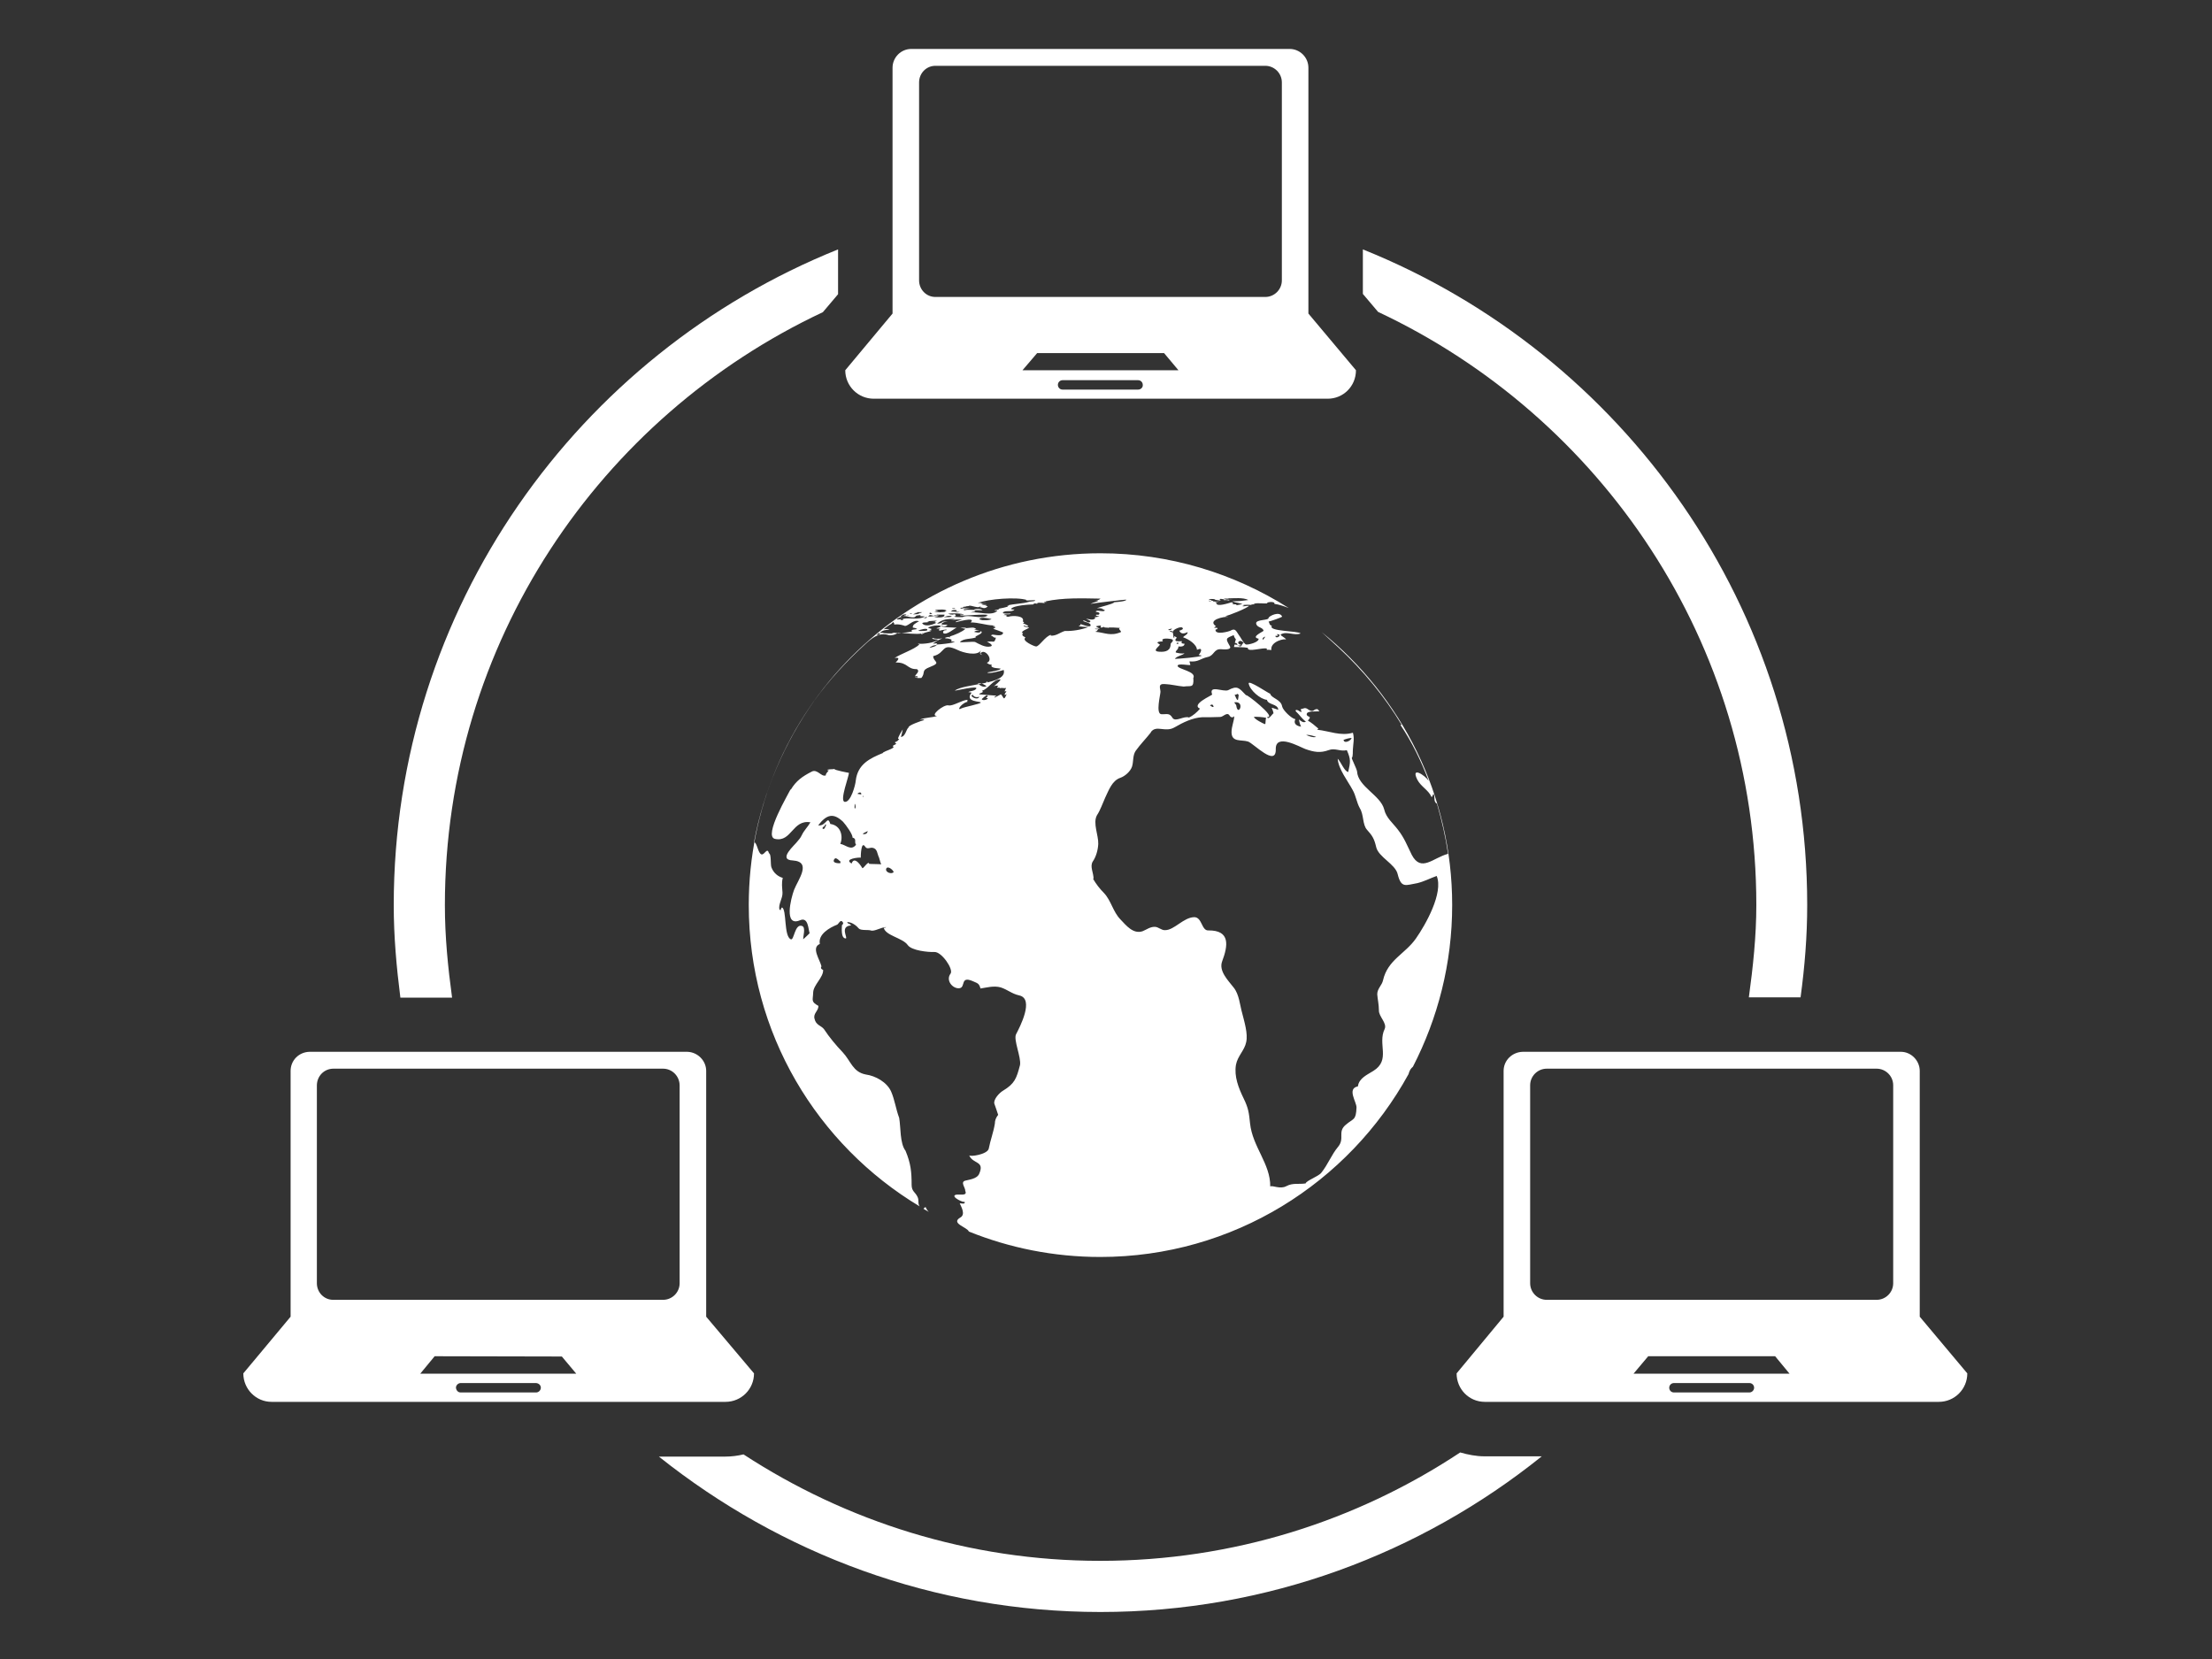
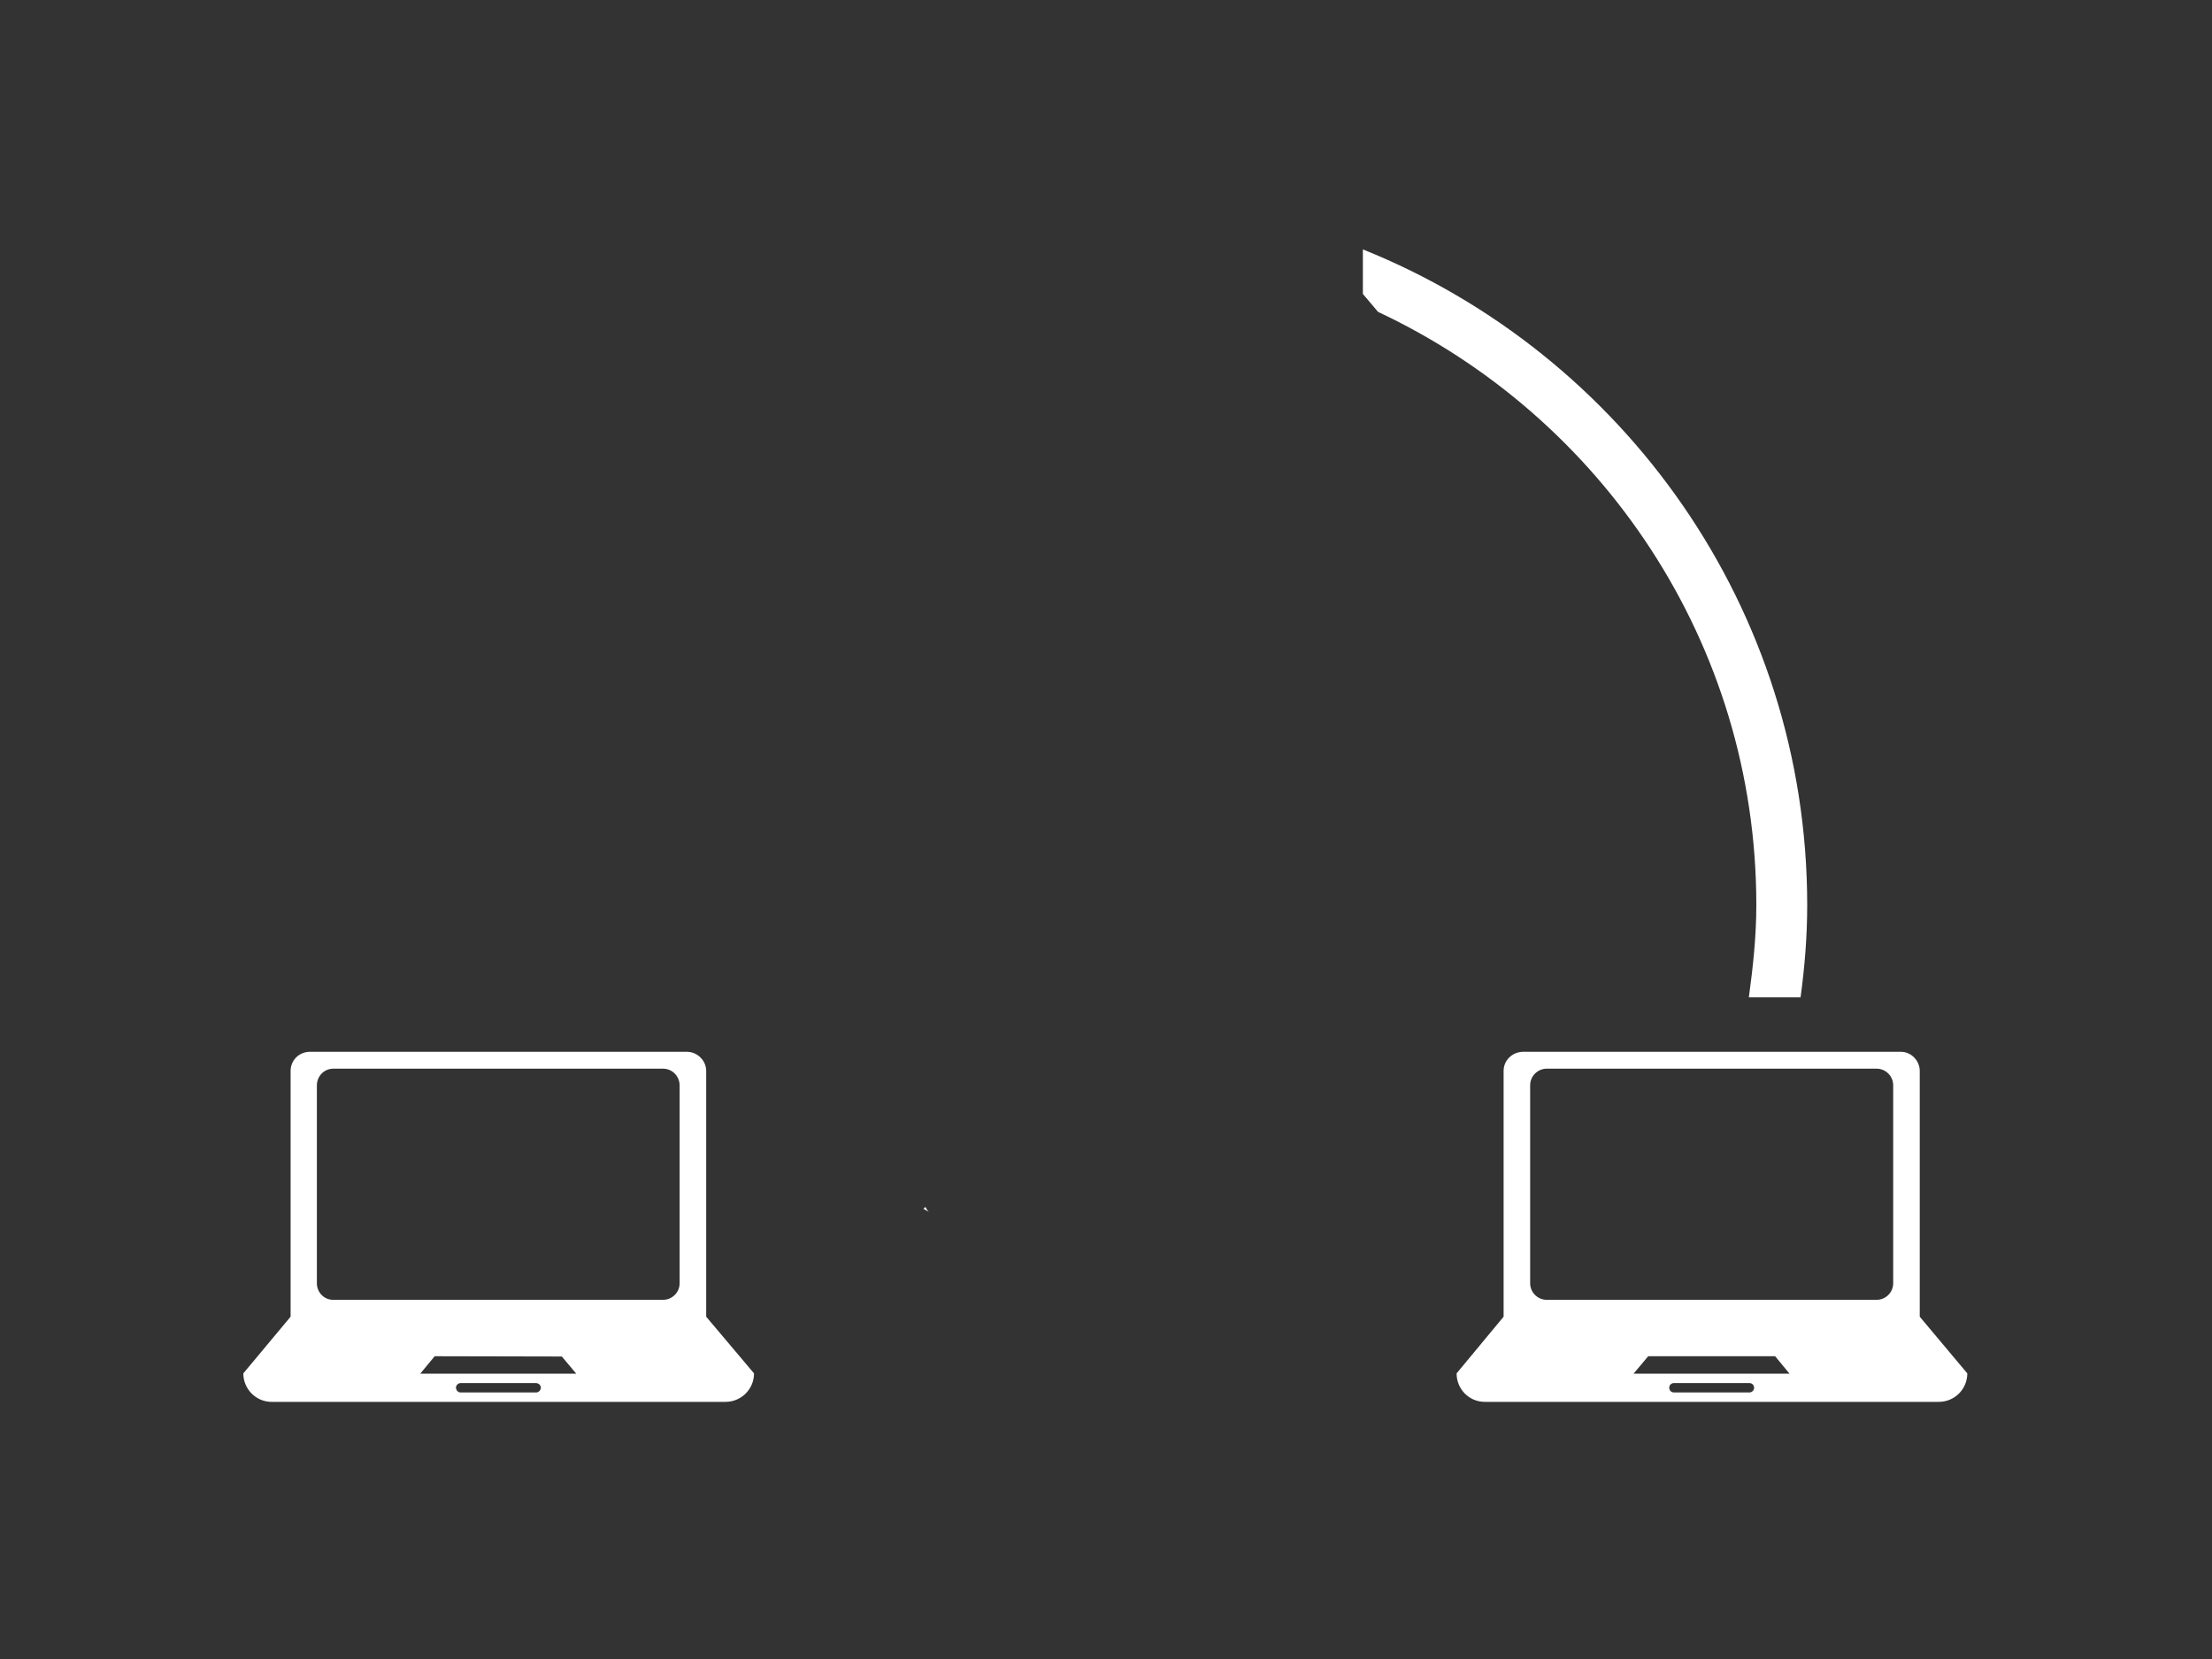
<svg xmlns="http://www.w3.org/2000/svg" version="1.1" id="Livello_1" x="0px" y="0px" viewBox="0 0 800 600" enable-background="new 0 0 800 600" xml:space="preserve">
  <rect x="0" y="0" width="800" height="600" fill="#333333" stroke="none" />
  <g>
-     <path fill="#FFFFFF" d="M536.9,526.7c-3,0-6-0.6-8.8-1.4c-37.3,24.7-82.1,39.2-130.2,39.2c-47.5,0-91.9-14.3-129-38.5   c-2.1,0.5-4.3,0.8-6.7,0.8h-23.9C282.2,561.8,337.6,583,398,583s115.9-21.2,159.6-56.3H536.9z M536.9,526.7" />
    <path fill="#FFFFFF" d="M492.9,106.3l5.5,6.5c80.7,37.9,136.8,119.6,136.8,214.5c0,11.3-1.2,22.4-2.7,33.4h18.7   c1.5-11.1,2.4-22,2.4-33.4C653.6,220,587,128,492.9,90.2V106.3z M492.9,106.3" />
    <g>
-       <path fill="#FFFFFF" d="M163.5,360.8c-1.5-11-2.6-22-2.6-33.4c0-94.9,56-176.6,136.7-214.5l5.5-6.5V90.2    C209,128,142.4,220,142.4,327.4c0,11.3,1,22.4,2.4,33.4H163.5z M163.5,360.8" />
-       <path fill="#FFFFFF" d="M473.2,113.4V24.5c0-3.8-3.1-6.8-6.8-6.8H329.6c-3.8,0-6.8,3.1-6.8,6.8v88.9l-17.1,20.5    c0,5.7,4.6,10.3,10.3,10.3h164.2c5.6,0,10.2-4.5,10.2-10.3L473.2,113.4z M411.6,140.9h-27.3c-1,0-1.7-0.8-1.7-1.7    c0-1,0.8-1.7,1.7-1.7h27.3c1,0,1.7,0.8,1.7,1.7C413.4,140.1,412.6,140.9,411.6,140.9L411.6,140.9z M369.8,133.9l5.3-6.2H421    l5.2,6.2H369.8z M463.6,101.4c0,3.3-2.7,6-6,6H338.3c-3.3,0-5.9-2.7-5.9-6V29.8c0-3.3,2.6-6,5.9-6h119.3c3.3,0,6,2.7,6,6V101.4z     M463.6,101.4" />
-     </g>
+       </g>
    <path fill="#FFFFFF" d="M694.3,476.2v-88.9c0-3.7-3.1-6.9-6.8-6.9H550.7c-3.8,0.1-6.9,3.1-6.9,6.9v88.9l-17,20.5   c0,5.7,4.5,10.3,10.2,10.3h164.2c5.7,0,10.3-4.6,10.3-10.3L694.3,476.2z M632.7,503.6h-27.3c-1,0-1.7-0.8-1.7-1.7   c0-1,0.8-1.7,1.7-1.7h27.3c1,0,1.7,0.8,1.7,1.7C634.4,502.8,633.6,503.6,632.7,503.6L632.7,503.6z M590.8,496.8l5.3-6.3H642   l5.2,6.3H590.8z M684.7,464.1c0,3.3-2.7,6-6,6H559.4c-3.3,0-6-2.7-6-6v-71.6c0-3.3,2.7-6,6-6h119.3c3.3,0,6,2.7,6,6V464.1z    M684.7,464.1" />
    <path fill="#FFFFFF" d="M255.4,476.2v-88.9c0-3.7-3.1-6.8-6.8-6.9H111.9c-3.8,0.1-6.8,3.1-6.8,6.9v88.9l-17.1,20.5   c0,5.7,4.6,10.3,10.2,10.3h164.2c5.7,0,10.3-4.6,10.3-10.3L255.4,476.2z M193.9,503.6h-27.3c-1,0-1.6-0.8-1.7-1.7   c0-1,0.9-1.7,1.7-1.7h27.3c1,0.1,1.7,0.8,1.7,1.7C195.6,502.8,194.8,503.6,193.9,503.6L193.9,503.6z M152,496.8l5.2-6.3l46,0.1   l5.2,6.2H152z M245.8,464.1c0,3.3-2.7,6-6,6H120.5c-3.3,0-5.9-2.7-5.9-6v-71.5c0-3.4,2.6-6.1,6-6.1h119.2c3.3,0,6,2.7,6,6.1V464.1z    M245.8,464.1" />
    <path fill="#FFFFFF" d="M334.8,436.6c-0.4,0-0.6,0.3-0.8,0.6c0.7,0.4,1.3,0.7,1.9,1.1C335.4,437.8,335,437.2,334.8,436.6   L334.8,436.6z M334.8,436.6" />
-     <path fill="#FFFFFF" d="M511,385.8c9-17.5,14.2-37.3,14.2-58.5c0-39.9-18.5-75.5-47.2-98.7c2.2,2,4.3,4,6.1,5.6   c8.8,8.2,16.6,17.6,22.8,27.9c-0.2,0-0.3,0.1-0.4,0.1c4.2,6.2,7.5,13.1,10.2,20.2c-1.4-2.1-6.6-5.4-4.1-0.4   c1.3,2.5,4.1,3.8,5.1,6.2c0.6,0,0.3-0.9,0.8-1c0.6,1.2-0.2,2.7,1.2,3.5c1.7,5.9,3.1,11.9,4,18.1c-5.4,1.4-9.7,6.8-13.1,0.4   c-1.7-3.4-2.6-6-5-9.1c-1.8-2.4-4.3-4.3-5-7.4c-1.3-5.1-9.5-8.2-9.8-13.7c-0.1-0.9-2.1-4.8-1.9-4.9c0.5-0.5,0.3-2.5,0.4-3.2   c0.1-2.1,0.6-3.7,0-5.9c-4.5,1.3-8.4-0.6-13-1.1c0.2-0.1,0.4-0.2,0.5-0.4c-1.4-1.2-2.3-2-3.8-2.9c1.7-1.8-0.1-1.1-0.4-2.1   c-0.3-1.7,3.9-1,4.6-1.3c-0.1-0.2-0.6-0.4-0.6-0.7c-1.6-0.3-1.3,1.4-3.3,0.2c-1.4-1.1-1.7-0.4-2.9-0.2c0.2,0.5,0.3,0.7,0.2,1.1   c0,0-2.2-1.6-2-0.4c1.4,1.3,2.1,2.6,3.7,3.8c-0.9,0.5-1.7-0.1-2.5-0.8c0,0.4,0.5,2.4,0.8,2.6c-1.8-0.2-2.9-1.2-2.1-2.7   c-1.4-0.2-4.5-3.2-4.8-4.6c-0.4-2.6-4-3-4.3-4.6c-0.6-0.1-8-5.2-7.8-3.7c0.4,2.4,4.2,5.7,6.6,5.9c0.4,1.9,4,1.4,4.1,3.6   c-3.5-1-2.2-1.3-1.7,1.3c-0.1-0.3-2,2.8-2.3,1.3c3.7,0.4-8.1-8.9-7.6-7.8c-2.6-2.7-3.1-3.7-6.5-1.9c-1.7,0.8-7.2-2.1-5.8,1.6   c-0.1,0.3-7.8,3.6-4.4,5.1c-1.1,1.3-2.6,2.6-4,3.2c-1.7-0.7-4.8,1.7-5.9,0.2c-1.2-2-2-1.3-4.1-1.4c-2.1-0.2-0.3-7.1-0.3-8.1   c0-1.3-1.1-3,1.6-2.8c2.3,0.1,4.5,0.7,6.8,0.9c2.6-0.4,3.7,0.7,3.5-3c-0.1,0.1-0.1,0.1-0.1,0.1c1.6-2.6-5.6-3.3-5.6-4.6   c0-1,4.1-0.1,4.6-0.3c0-0.4-0.3-0.8-0.3-1.3c3.3,0.3,3.8-1,6.6-1.6c2.4-0.5,2.1-3,4.9-2.8c0.9,0.1,3.9,0.3,3.1-1.1   c-1.6-2.8-1.6-2.8,1.4-4c0.2,1,0.6,1.2,0.8,1.6c-0.1,0-0.2,0.5-0.4,1.2c0.6,0,1,0.3,0.9,1c-0.1-0.5-0.7-0.3-1-0.4   c-0.2,0.7-0.3,1.3-0.2,0.9c1.5,0.1,3.5,0,5,0.3c-0.3,1.8,5.6-0.3,6.9,0.3c0,0.1-0.1,0.3-0.1,0.4c0.6,0,1.2,0,1.7,0.1   c-0.5-3.2,5.3-4.4,5.3-3.7c0-0.8-2.5-1.6-1.8-2c2.2-1.2,4.7,0.6,7.1-0.3c-1-1-12-0.7-10.4-2.8c-1-0.2-0.8-0.9-1.2-1.5   c0.4,0,5-1.6,4.9-1.8c-0.9-2.1-4.5-0.3-4.9,0.4c0.3,1.1-4.7,0.5-4.5,2.1c0.3,1.6,2.3,1.2,2.7,2.6c0,0.3-4.9,2.3-1.8,2.9   c0.1,1.3-3.6,2.2-4.5,2.1c-0.8-0.1-2.2-3-2.7-3.5c-1-1.5-1.3-2.5-3-1.5c-0.6,0.3-5.3,1.6-5.4-0.2c-0.1-0.5,0.8,0,0.7-0.8   c-0.7-0.1-0.7-0.1-1.2,0c0.1-0.2,0.4-0.5,0.7-0.6c-3.4-2.3,3-3.6,4.4-3.4c-0.5-0.1-0.7-0.2-1.1-0.3c1,0,8.3-3,8.6-3.7   c-1.1,0-1.4,0.2-2.4,0.2c0.2-0.1,0.7-0.2,0.8-0.2c-0.2-0.1-0.7-0.1-0.7-0.1c0.2-0.5,3.4-0.2,3.5-0.2c-0.3,0-0.3,0-0.7,0   c0.5-0.2,1.1-0.3,1.6-0.2c-0.2-0.1-0.2-0.1-0.4-0.2c1.5-0.5,3.4,0,5.1-0.2c-1.3-0.3,2.8-1,2.4,0.2c1.6,0.2,3.4,0.8,5.2,1.5   c-19.7-12.5-43.1-19.8-68.1-19.8c-70.3,0-127.2,57.1-127.2,127.2c0,46.4,24.8,86.8,61.8,109c-0.8-1.1-0.1-2.2-0.8-3.5   c-0.8-1.7-2.1-1.9-2.1-4.3c0-4.7-0.3-7.7-2.2-12.3c-2.1-2.7-1.7-8.6-2.3-11.9c-1.2-3.2-1.6-6.5-2.9-9.5c-1.5-3.4-5.6-5.7-9.2-6.2   c-4.7-0.9-5.4-4.9-8.3-8c-2.4-2.5-4.9-5.5-6.8-8.4c-1-1.3-2.9-1.4-3.4-3.7c-0.6-2,1.4-2.8,1.4-4.7c-2.8-1.6-2-1.9-1.9-4.9   c0.1-2.7,3.7-5.4,3.6-8.1c-0.7-0.3-1-0.7-0.6-1.3c-0.6-2.5-3.8-6.8-0.6-8.1c-0.7-3.5,3.5-5.9,6.3-7c0.5-0.3,1.2-2,1.9-1   c0.4,0.4,0.3,0.8-0.2,1.2c0,0.8-0.5,4.8,1.4,4.8c0.8-0.2-2.3-4.4,1.9-4.7c-0.4-0.8-1.2-0.4-1.4-1.2c1.6-0.1,3.4,1.3,4.2,2.3   c0.7,0.8,3.4,0.4,4.3,0.7c1.3,0.5,3.8-1.2,5.6-1.2c-0.2,0.2-0.7,0.3-0.9,0.2c0.6,2.9,6.9,3.7,8.7,6.3c1.4,2,7.4,2.6,9.6,2.5   c2.6-0.2,7,6.2,5.9,7.8c-1.9,2.5,0.8,5.6,3.2,5.3c2.3-0.3,0.2-4.5,4.7-2.6c1.7,0.8,2.4,0.7,2.9,2.7c2.1-0.3,4.8-1.1,7.3-0.4   c2.5,0.8,4,2.3,6.7,2.9c5.6,1.2,0.2,11.5-1.1,14c-1.1,1.9,1.9,8.4,1.4,11.2c-1.3,4.9-1.9,6.7-6.2,9.3c-1.2,0.7-3.4,3-3.1,4.6   c0.5,1.3,0.9,2.7,1.4,4.1c-0.8,1-1.2,2-1.2,3.2c-0.5,3.1-1.6,5.9-2.2,9c-0.4,2.1-6.9,3.1-7.1,2.4c1.3,3.3,5.8,1.9,3.6,6.8   c-0.8,1.7-3.4,2-5,2.4c-1.9,0.5,0.1,2.6,0,3.7c0.9,2-2.1,1.1-3.4,1.4c-2.3,0.6,3.4,3.3,3.1,2.4c0.6,1.3-1.4,0.6-1.7,0.7   c0.5,1.2,2.3,4.1,0.1,5.2c-3.4,2.1,2.6,3.4,3.2,5c14.6,5.9,30.7,9.2,47.5,9.2c48.1,0,89.9-26.8,111.5-66.1   C509.8,387,510.3,386.4,511,385.8L511,385.8z M462.8,229.6c0,0.4-0.4,0.9-1,0.9c-0.4,0-0.5-0.3-0.6-0.5c0.4,0,0.7-0.1,1.1-0.1   C461.2,229,462.4,229.4,462.8,229.6L462.8,229.6z M457.6,230.3c-0.2,0.3-0.5,0.7-0.8,1.1C456.2,230.8,457.4,230.2,457.6,230.3   L457.6,230.3z M449.8,232.6c-0.9,0.1-0.5,1.9-2,0.9c0.2-0.2,0.3-0.2,0.4,0c0.3,0,0.6-0.2,0.6-0.3   C446.6,232.7,448.6,230.7,449.8,232.6L449.8,232.6z M439.5,216.7c-0.2,0.1-0.3,0.1-0.4,0.1c0.3,0.1,0.6,0.1,0.8,0.2   c-0.6-0.1,1.3,0.2,1.6,0.2c-1.3-1.1,1.2-0.4,1.3-0.4c0,0.1-0.1,0.1-0.1,0.3c0.6-0.2,1.4,0,2.1,0.1c-0.2,0-0.3-0.1-0.3-0.3   c0.4,0.1,0.9,0,1.3,0c-0.1,0-1.4,0-1.4,0c-0.3,0-1.5,0-1.7-0.4c0.4,0,0.8,0,1.1,0h0.5c0-0.1-0.1-0.1-0.1-0.1c2.1,0,5.4-0.4,7.3,0.6   c-0.7,0.1-3.9,0.6-5.9,0.4c0.4,0.1,0.6,0.2,0.9,0.3c-0.1,0.1-0.3,0-0.4,0c1,0.2,2.2,0.4,3.3,0.8c-1,0.1-1.4,0.3-2.2,0.4   c-0.1-0.1-0.1-0.2,0-0.3c-0.4,0-1.2-0.1-1.5-0.1c0-0.2,0.4-0.2,0.5-0.3c-0.3,0-0.5-0.2-0.7-0.4c-1.4,0.4-5.5,1.8-5.6,0.3   c0.7,0,1.3,0.1,1.9,0.1c-0.2-0.1-2.3,0-2.3-0.4c0,0,1.1-0.2,1.8-0.3c-0.9,0-2.3,0.2-2.7-0.1c0.1-0.1,0.1-0.1,0.2-0.1   c-0.5,0-0.9-0.1-0.8-0.3c-0.3,0-0.6-0.1-0.9-0.3C437.9,216.6,438.7,216.6,439.5,216.7L439.5,216.7z M437.3,217.2L437.3,217.2   C437.2,217.2,437.2,217.2,437.3,217.2C437.2,217.2,437.2,217.2,437.3,217.2L437.3,217.2z M437.2,217.2c0.4,0.1,0.7,0.2,0.9,0.4   C437.6,217.5,436.9,217.3,437.2,217.2L437.2,217.2z M488.8,266.9c0,0.8-2.6,2.3-2.9,0.7C486.6,267.3,487.9,266.9,488.8,266.9   L488.8,266.9z M476,266.5c-0.9,0.4-2.8-0.3-3.6-0.7C473.7,265.7,475.1,266.2,476,266.5L476,266.5z M457.9,259.6   c-0.2,0.5-0.2,2.3-0.3,2.3c-0.7-0.1-4-1.9-4.1-2.6C454.2,259.1,457.1,259.4,457.9,259.6L457.9,259.6z M447.7,250.9   c0,0.2,0.1,0.4,0.3,0.4c-0.1,0.6-0.2,1.7-0.3,1.9c-0.6-0.1-0.9-1.6-1.2-1.9C446.9,251.3,447.3,251.1,447.7,250.9L447.7,250.9z    M447.1,255.1c-0.1-0.4-0.6-0.7-0.7-1.1C450.6,253.4,447.7,259.6,447.1,255.1L447.1,255.1z M438.9,255.5c0,0.6-1.2-0.3-1.3-0.4   C438.3,254.6,438.7,254.8,438.9,255.5L438.9,255.5z M427.8,227.5c-0.4,0.3-0.8,0.5-1.3,0.6c0.5,1.1,1.5,1.3,3,0.5   c0.2,0.9-1.5,1.4-1.6,1.9c1.9,0.6,4.9,2.5,5,4.5c0.4-0.1,0.4-0.2,0.6-0.2c1.2-0.5,1.2,0.7,0,2.1c0.3,0,0.7,0.1,1.1,0.2   c0,0.5-8.7,1.2-9.7,1.2c0.6-1.1,3.4-1.4,3.4-2.1c-0.4,0.4-3.1-0.1-3.1-0.3c0-0.7,1-0.9,1-2.1c0.8,0.1,2.2,0.1,2.2-1   c-0.8,0-1.4-0.1-0.9-0.9c-0.3,0-2.4,0.2-2.4-0.3c0-1.2,1.3-0.6-0.3-1.5c-0.3,0.2-0.1,0.4,0,0.5h-0.4c0-1.3-0.2-1-0.2-1.9   c-0.7-0.1-1.2-0.3-1.1-0.6c0.1,0,1.3,0.4,1.3,0.2C423.7,228,427.9,225.8,427.8,227.5L427.8,227.5z M425.5,232.8   c0-0.1,0.1-0.3,0.4-0.4c0.1,0,0.2,0.1,0.3,0.1c0,0-0.1,0.2-0.1,0.4C426,232.9,425.9,232.9,425.5,232.8L425.5,232.8z M423.8,227.3   c0,0.4-0.5,0.6-1,0.6C421.8,227.8,423.7,227.3,423.8,227.3L423.8,227.3z M418.6,232.5c0-0.6,1.6-0.4,2-0.6c-1-1.1,1.6-1,2.1-0.9   c2.9,0.2,0.7,1.5,0.7,1.8c0,2.4-1.6,3.1-4.2,2.9c-2.8-0.2,0.1-1.9,0.3-2.6C419.1,232.9,418.9,232.7,418.6,232.5L418.6,232.5z    M347.5,219.8c0.5,0,1.1,0,1.6,0c-0.3,0-0.7,0-1-0.2c0.4-0.2,0.9-0.2,1.4-0.2c-0.1,0-0.2,0-0.3-0.1c0.7-0.1,1.3-0.1,1.8-0.2   c-0.3,0-0.8,0-0.6-0.1c1.1,0,3.1,0.9,3.8,0.5v-0.1c0.8,0,0.6,0.1,0.1,0.4c1-0.5,1.3,0.8,2.9-0.4c0.1-0.1-0.8-0.4-1.1-0.4   c0.8,0,1-0.1,0.5-0.2c-0.8,0-1.4-0.1-1.6-0.3c0.4-0.1,0.7-0.2,1-0.2c-0.4,0-0.9,0-1.4,0c0.8-0.2,1.5-0.2,2.2-0.3   c-0.8-0.1-1.5,0.3-2.3,0.1c0.5-0.1,0.7-0.1,1.1-0.2c-0.7,0.1-1.3,0.2-2,0.2c3.8-1.5,14.1-2.3,17.8-1.1c-1.9,0.5,3.2-0.2,3,0.2   c-0.2,0.4-3.2,0.4-3.5,0.5c0.1,0,1-0.1,1.5-0.1c-2.6,0.8-5.5,0.7-8.2,1.4h0.7c-0.1,0.2-0.4,0.2-0.9,0.2c0.2,0,0.5,0,0.5,0.2   c-1.2,0.3-1.8,0.5-3.1,0.7c-0.2,0.6-1.4,0.3-1.8,0.8c0.4-0.1,1.3-0.1,1.1,0c-1.9,2-6.7,0.3-9.7,0.6c0.6-0.2,1.3-0.3,1.8-0.3   c-1.6-0.8,2.1-0.4,2.6-0.5c-0.8-0.6-2.2-0.5-3-0.3c0,0.1,0.1,0.1,0,0.2c-0.7,0-2.9-0.2-3.4,0.1c0.1,0,0.2,0,0.4,0   c-0.2,0-0.3,0-0.6,0c0.1,0,0.1,0,0.2,0c-0.2,0-0.5-0.1-0.6-0.3c0.9-0.1,1.7-0.3,2.7-0.3c-0.4,0-1.7-0.1-2.6-0.1   c0.1,0,0.2,0,0.3-0.1C347.6,220.2,347.1,220.2,347.5,219.8L347.5,219.8z M358.6,223.9c-0.8,0.5-2.5,0.4-3.3,0.4   c-0.1,0-1.3-0.3-1.1-0.5C355.2,223,357.5,223.7,358.6,223.9L358.6,223.9z M344.4,220c0.5,0,0.9,0,1.1-0.1c-0.1,0.1-0.3,0.3-0.4,0.3   C345.6,220.2,344,220.2,344.4,220L344.4,220z M345.9,221.1C346.1,221.1,346.2,221.1,345.9,221.1c-0.8,0-3.2,0.2-1.7,0   C343.5,220.6,346.7,220.3,345.9,221.1L345.9,221.1z M347.1,221.3c-0.3,0.1-0.6,0.2-0.9,0.2c-0.2,0-1.7-0.1-1.7-0.1   C345.3,221.3,346.2,221.3,347.1,221.3L347.1,221.3z M348.6,222.3c-0.5,0-0.9,0-1.3,0c-0.3,0.4,0.8,0.2,1,0.3   c-0.7,0.2,8.8-0.7,9-0.1c-0.2,0-0.5,0.1-0.7,0.2h0.5c-2.4,1.4-6.8-0.7-9,0.5c-0.6,0-4.4,0-2.4-0.4c-0.1-0.7-0.5-0.8-1.1-0.5   c-0.6,0-1.1-0.1-1.7-0.3C343.5,221.7,348.4,221.8,348.6,222.3L348.6,222.3z M344,222.8c1,0.5-2.7,0.4-2.7,0.4   c0.2-0.1,0.6-0.2,0.7-0.2C342.6,222.7,343.3,222.7,344,222.8L344,222.8z M338.2,220.9c0.1,0,0.3-0.1,0.4-0.1   c-0.4,0-0.4-0.1-0.2-0.2c0.9-0.1,3.4-0.4,4,0.3c-0.1,0-0.3,0-0.5,0.1c0.3,0.3-0.7,0.4-1.7,0.4c-0.3,0.1-0.6,0.1-1,0.1   c0.2,0,0.5,0,0.7-0.1c-0.9,0-1.8-0.1-2-0.3c0.5,0.1,1,0,1.4-0.3C338.6,220.9,338.3,220.9,338.2,220.9L338.2,220.9z M336.3,221.6   c0.7,0,0.4,0.3,0.9,0.3c-0.2,0.1-0.5,0.2-0.7,0.2C336.2,222.1,336,221.8,336.3,221.6L336.3,221.6z M336.1,222.6L336.1,222.6   c0-0.4,1.5,0.1,1.8,0.2h0.1c-0.2,0-0.3-0.1-0.3-0.1c0.7-0.4,1.2,0.2,1.9-0.3c-0.5,0.1-1,0.1-0.8-0.1c0.2,0,2.8,0,2.8,0   c0,1.6-3.2,0.7-3.8,1.1c0.4-0.3,1.2-0.4,1.6-0.4c-0.4-0.2-1-0.2-1.5-0.2c0,0.1,0,0.1,0,0.1s0,0-0.1-0.1c-0.6,0.1-1.2,0.2-1.7,0.2   c0,0,0.1,0,0.1-0.1c-0.4,0.1-0.4,0-0.5-0.1L336.1,222.6z M339,224.4c-0.6,0.2-1.1,0.4-1.7,0.5c0.4,0,1.6-0.4,0.8,0.2   c0.1,0,0.5,0.1,0.6,0.1c-1.2,0.7-4.1,1.7-5.2,0.2c0.8-0.6,1.6,0,2.5-0.6C333.5,224.7,338.8,224.5,339,224.4L339,224.4z M335.3,228   c-0.6,0.3-4.7,0.3-2.6-0.1C331.9,228,336,226.7,335.3,228L335.3,228z M334.5,223.5c-0.3,0.1-0.3,0-0.6,0.1c0.5-0.3,0.9-0.4,1.4-0.5   C335.1,223.5,334.8,223.7,334.5,223.5L334.5,223.5z M330.7,221.6c0.5-0.3,2-0.2,2.9-0.2c0.2,0,0.4,0,0.6-0.1   c-0.1,0.1-0.3,0.1-0.6,0.1c-0.1,0-0.3,0.1-0.4,0.1l0.1,0.1c-1.6,0.3-1.9,0.3-0.7,0.2c-0.3,0.3-1.5,0.4-2.1,0.4   c-0.7,0.1,0.5-0.4,1.4-0.7C331.6,221.4,331.1,221.5,330.7,221.6L330.7,221.6z M329.9,221.9c-0.4,0.2-0.7,0.2-0.9,0   C329.4,221.8,329.6,221.8,329.9,221.9L329.9,221.9z M327.9,222.7c0.4-0.1,0.7-0.1,1-0.1C328.6,222.7,328.3,222.8,327.9,222.7   C327.9,222.7,327.7,222.7,327.9,222.7L327.9,222.7z M327.6,222.2c0.4,0.2,0.2,0.3-0.5,0.4c-0.3,0.4-0.8,0.6-1.4,0.4   C326.3,222.4,326.8,222.1,327.6,222.2L327.6,222.2z M325.1,223.4c0.3-0.2,0.6-0.2,0.9-0.2c0,0-0.1,0-0.2,0c0.3-0.2,0.6-0.2,1-0.2   c-0.1,0-0.2-0.1,0-0.2c1.5-0.1,2.9,0.9,4.4,0.3c-0.3,0.1-0.4,0-0.5,0c0.3,0,0.5-0.1,0.7-0.2c-1.3-0.1,1.4-0.5,1.7-0.5   c-1.4,0.7,1.5,0.4,1.3,0.6c-2.1,1.3-5.5,0.3-7.7,0.8c0,0.5-0.4,0.6-1.1,0.4c0.3-0.2,0.7-0.4,1.1-0.4v-0.1c-0.2,0-0.5,0.2-0.6,0.2   c-0.7,0.1-1.3,0.2-1.8,0.1c0.3-0.4,0.7-0.6,1.1-0.5C325.3,223.5,325.2,223.4,325.1,223.4L325.1,223.4z M319.6,227.6   c0.4-0.4,2-1.7,3-2.1c-0.1,0-0.1,0-0.2,0c0.3-0.2,0.5-0.4,0.8-0.6c0,0.2,0,0.4-0.1,0.4c0.3,0,0.4,0.1,0.3,0.6   c1.6-0.4,4.1,0.5,3.9,0.5c1.4-0.1,3-2.5,5.1-1.7c-0.2,0-1.9,1.1-2,1.3c-0.8,1.6,0.1,0.6,1.3,1.5c-0.6,0.2-1.7,0.1-2.1,0.5   c0.1-0.1,0.3,0.3,0.3,0.3c-1.4,0.7-10.1,1-10.5,0.6c-0.1-0.1-0.7,0-1.2,0c1.2-1.1,1.9-1,3.5-1.2   C321.1,227.4,320.1,227.5,319.6,227.6L319.6,227.6z M317.8,229c0.4-0.1,0.4,0.1,0.3,0.5c-0.2,0.1-0.8,0.1-1.1,0.2   C317.2,229.4,317.5,229.2,317.8,229L317.8,229z M297.4,299.7c0.1-0.5,0.4-0.7,0.8-0.9c0.2-0.4,0.2-0.9,0.6-0.5   C297.8,301,297.6,299.2,297.4,299.7L297.4,299.7z M303.9,312.2c-3.8,0.1-2-1.9-1.7-1.8c0.7,0.1,1.3,0.8,1.6,1.1   c0,0-0.1-0.1-0.1-0.2C304,311.5,304,311.8,303.9,312.2L303.9,312.2z M303.9,305.2c1.1-2.6,0.3-6.7-3.6-7.2   c-1.1-3.4-1.4,0.9-4.4,0.5c3.1-4,5.5-4.6,9-1.3c1.1,1.2,3.6,4.7,3.4,5.7c1.7,0.5,0.5,1.5,1.3,2.6   C307.8,307.9,305.9,305.5,303.9,305.2L303.9,305.2z M309.1,290.8c0.2-0.3,0.4,1,0.3,1.3C308.9,293.3,309.1,291,309.1,290.8   L309.1,290.8z M314.3,312.4c-0.1-1.3-2,1.7-2.4,1.6c0,0-2.8-4.9-3.9-1.7c-3.1-1.7,2.9-2.3,3.3-2.1c0-0.6,0.1-6.3,1.6-4   c0.7,1.1,1.6,0.3,2.6,0.4c1.9,0.3,1.7,2.2,2.4,3.5c-0.1-0.5-0.2-0.7,0,0.1c0,0,0,0,0-0.1c0.2,0.9,0.8,2.6,0.8,2.5   C318.4,312.5,314.3,312.5,314.3,312.4L314.3,312.4z M310.1,287.1c0.2-0.3,0.7-0.5,1-0.5c0.4,0.1,0.4,0.5,0.4,0.7   C310.9,287.3,310.4,287.1,310.1,287.1L310.1,287.1z M313.8,300.5c-0.1,0.9-0.6,1.2-1.5,1.2C311.4,301.5,313.7,300.8,313.8,300.5   L313.8,300.5z M312.3,287.7c0,0.2,0,0.4,0,0.6C312.1,288.4,312.1,287.9,312.3,287.7L312.3,287.7z M320.5,314.2   c0.5-1.3,2.6,0.5,2.7,1.2C322.5,316.3,320.1,315.5,320.5,314.2L320.5,314.2z M347.7,256.2c-2,1.2,0.1-2.3,2.8-2.5   c-0.7,0.2-0.9-0.1-0.5-0.6c-2,0-5.4,2.4-7,2c-1.7-0.4-7,3.9-4.1,3.8c-1.7,0.7-4.3,0.5-6.3,1.4c0.3,0,1.4-0.3,1.7,0.1   c-1.2,0.3-6,2-5.7,2.7c-0.9,0.6-1.1,3.4-2.8,3.4c0.1,0,0.7-2.5,0.7-2.7c-0.3,0.4-1.8,2.9-1.7,3.4h0.4c-0.3,0.6-0.8,1-1.5,1.2   c0,0.4,0.3,0.5,0.5,0.5c-0.5,0.7-1.8,0.5-1,1.4c-1.2,0.9-2.6,1.1-3.9,1.9c0,0,0,0.1,0.1,0.1c-4.9,2-9.2,4.1-9.9,10   c-0.1,1.5-1.8,8-4,7.7c-2-0.3,1.7-9.6,1.5-10.5c-0.1,0-5.5-1-5.2-1.4c-0.9,0.2-1.7,0-2.6,0.3c0.3,0.3,0.2,0.3,0.6,0.1   c-0.6,0.9-1.3,1.4-1.1,1.9c-1.6,0.8-3.1-2.5-5.2-1.3c-3.3,1.7-5.6,3.3-7.5,6.5l-0.1-0.1c-0.5,1.2-10,17-5.6,17.9   c6,1.3,6.3-7.1,12.8-6c-0.9,1.6-2.3,2.9-3.1,4.6c-0.5,1.1-1.1,1.7-1.6,2.3c-0.8,1.2-7.4,6.7-1.6,6.9c6.9,0.5,1.8,7,0.4,10.6   c-1.2,3.2-3.8,13.6,2.2,11c2.9-1.2,2.9,3.1,3.4,4.7c-0.2,0.3-2.3,2.2-2.3,2.2c-0.1-1,1-4.3-0.4-4.8c-2.7-1-2.9,5.4-4.1,4.8   c-2.6-1.1-1.4-10.9-3.2-11.5c-0.3,0.3-0.5,0.7-0.4,1c-0.2-0.1-0.3-0.2-0.5-0.2c-0.5-2,1.2-4,1.1-6.2c-0.1-1.8-0.4-3.4,0.1-5.3   c-1.7-0.5-3.3-1.7-4.1-3.8c-0.4-0.9,0-5-0.9-5.1c-0.6-2.4-1.6,0.7-2.7,0.4c-1.3-0.4-1.6-4.4-2.7-4.4c3.4-18.4,11-35.9,21.8-51.2   c5.4-7.5,11.7-14.3,18.5-20.5c2.2-2,4.9-4.4,8.4-3.2c0.6,0.2,2.4,0,3.4-0.9h-0.1c-0.6,0.1-2.3,0.5-2.1,0.2c0.3-0.2,1.1-0.2,2.1-0.2   h0.1c2.6,0.2,6.9,0.7,8.5,0.3c0.2-0.2,0.6-0.4,0.6-0.4c0,0.2-0.3,0.3-0.6,0.4c-0.3,0.2-0.4,0.3,0.3,0.2c1.2-0.9,2.9-0.7,3.3-1.3   c-0.3,0-0.6,0.1-0.9,0.2c0.3-0.2,0.6-0.4,0.9-0.6c0.4-0.2-1.4-0.4-1.2-0.6c1.2-0.9,5.4-1.1,4.4-0.3c-0.5,0.2-0.9,0.4-1.4,0.5   c0.1,0.3,1.1,0,1.4,0.2c-1.4,0.4,0.3,0.1-0.6,0.8c-0.2,0,3.4-0.9,2.8-0.3c-0.9,0-1.3,0.3-1.2,1c1.1,1.1,4.1-1.7,4.9-1.9   c0,0-6.3-0.1-5.5-0.7c0.9,0.4,1.6,0.3,2.2-0.3c-0.2-0.1-2.1-0.1-2.1-0.1c-0.4-0.9,2.3-1.2,2.8-1.4c-0.8,0.3-2.1,0.2-2.9,0.5   c0.1,0,0.3,0,0.4,0c-0.6,0.4-1.3,0.6-2,0.5c2.2-1.6,3.4-1.6,6.5-1.7c-0.5,0.2-1,0.4-1.6,0.5c1.6-0.3,2.8-0.3,4.2-0.2   c-0.6,0.1-3,0.8-2.2,0.8c-1.6,0.7,5.3-1.6,5.7-0.5c0,0.1-0.3,0.7-0.5,0.7c3,0,5.4,1,8.2,1.1c0,0.1-0.1,0.1-0.1,0.2   c0.3-0.1,0.6,0,0.9,0.3c-0.4,0.1-0.7,0-0.9,0.2c0.4-0.1,0.7,0,1,0.1c-0.4,0.2-0.6,0.2-0.9,0.4c0.3,0.1,3.7,1.3,3.6,1.4   c-0.2,1.5-2.7,0.8-3.9,0.7c-0.1,0.3-0.4,0-0.5,0.4c0.7,0,0.9,0.9,1.8,0.7c-0.7,2.3-0.6,1.1-3.3,1.5c0-0.1,2.9,1.3,1.3,1.7   c-1.9,0.5-4.3-1-5.5-1.6c-0.5-0.3-5.7,0.3-5.5,0c1.2-1.4,4.1-1,5.8-1.7c-1.2-0.4,3.3-1.3,1.7-2.3c0,1.1-2.5,0.3-2.4,0.3   c0.6-0.4,1.3-0.6,2-0.5c-0.5-0.2-2.2-0.3-2.2-0.2c0.3-0.1,0.6-0.2,0.9-0.3c-0.2-0.2-0.4-0.4-0.7-0.4c-0.4,0-0.8,0.2-1.1,0.4   c0.4-0.3,0.8-0.4,1.1-0.4h0.1c-0.8-0.4-3.6,0.4-3.1-0.1c-0.4,0-1.2,0-2,0c0.6,0.1,1.4,0.4,1.9,0.4c-1.2,1.1-3.5,2.1-6,2.9   c0.6-0.2,0.3,0.1,0.4,0.2c-0.5,0-0.6-0.1-0.4-0.2c-0.5,0.1-0.9,0.2-1.3,0.3c0,0.1,0,0.2,0,0.3c0.4-0.1,2,0.1,2.3,0.6   c0,0.1-0.3,0.3-0.2,0.4c0.4,0.2,1.2,0.1,1.3,0.3c-1.7,0.5-4.7,0.8-6.5,0.9c-0.4,0-0.1-0.1,0.2-0.4c-0.5-0.1-1.3,0.1-1.6,0.1   c0.6-0.5,2.1-1.5,3.4-1.9c-1.4,0.2-2.7,0.2-3.6-0.2c-0.2,0.6,1.2,0.5,2.2,0.6c-1.5,1.2-5.3,1.7-7.5,1.5c0.2,0.1,0.4,0.2,0.6,0.3   c-1.9,1.8-6.6,3.3-9,4.9c1.9-0.4,1.7,0.4,0.4,1.6c4.5-0.1,4.1,2.5,7.7,2.4c1.3,0.8-0.5,1.9-0.7,2.6c0.5-0.1,1.3-0.1,0.9,0.4   c-0.3,0-0.6-0.1-0.9-0.2c0.2,0.3,0.8,0.5,2.3,0.4c1.7-2-0.3-2.7,3.2-4c4.3-1.7,1.1-1.7,1.1-3.9c4.7-1.1,2.8-5.1,8.9-2.2   c1.8,0.9,7.1,2.4,8.5,0c-0.9,1.4-0.3,1.6,0.4,1.8c-0.3-0.2-0.5-0.3-0.7-0.6c1.5-2.1,5,2.5,2.3,3.4c0.4,0.3,0.8,0.7,1.8,0.7   c-1,1.5,3.5,1.2,3.2,1.5c-0.6,0.7-3.6,1-4.8,1.3c0.2,0.7,5.4-0.7,5.9-0.9c1.5,5.4-14.4,4.8-17.7,7.5c0.4,0,8.4-1.9,7.8-0.8   c-0.6,1-2.1,0.8-2.9,1.3c0.4,0,1,0.2,1.2,0.2c-2.8,3.5,3.6,3.1,3.3,3.6C354.5,254.6,349,255.6,347.7,256.2L347.7,256.2z    M338.8,233.4c-0.6,0.4-2,0.8-2.7,0.9c0.1-0.1,0.3-0.2,0.4-0.3C337.1,233.6,337.9,233.2,338.8,233.4L338.8,233.4z M356.9,246.5   C357.9,246.7,356,247.3,356.9,246.5L356.9,246.5z M356.8,248.1c-1.1,0.8-2.4-0.3-3.2-0.9C355.3,246.9,355.9,247.7,356.8,248.1   L356.8,248.1z M354.2,252c-0.7,1.4-3,0-2.8-0.4c0-0.2,0.2-0.2,0.3-0.4C352.3,252.1,353.1,252.3,354.2,252L354.2,252z M355.1,252.8   c0.5-0.5,1.2-1.1,1.9-1.4c0,0.2,0.3,0.3,0.2,0.4c-0.2,0.5-1.2,0.7,0.1,0.7C357.1,253.3,354.9,253.4,355.1,252.8L355.1,252.8z    M362,251.1c0,0-2.6,1.4-2.4,1.2c0.2-0.4,0.5-0.6,0.9-0.7c-0.7,0-6.4-0.5-6.4-0.5c0.3-0.6,1.2-0.4,1.4-1c-0.1,0-0.3-0.1-0.3-0.3   c2.3-0.7,4-4.1,6.5-4.1c0.8,0-2.2,2.4-2.3,2.6c0.6-0.4,1.1-0.4,1.7-0.2c-0.3,0.2-0.5,0.4-0.5,0.6h1c0,0.1-0.1,0.2-0.1,0.2   c0.3,0,0.5-0.1,0.8-0.1c0.6,0.1,1.3,0.1,1.6,0c-0.2,0.4-0.4,0.7-0.6,1.3c0.1-0.1,0.4-0.1,0.7-0.1c-0.5,0.9-0.4,0.4-0.7,1.3   c0.6,0,0.4-0.1,0.8-0.3C362.9,253.8,363.1,252.2,362,251.1L362,251.1z M394.4,224.6c-0.5,1.5-2.4-0.9-2.7,0   c0.5,0.3,3.1,0.7,2.7,1.7c-0.2,0.7-3.3-0.5-3.6-0.6c-0.2,0.4,0.3,0.4-0.6,0.6c-0.2,0.4,2.7,0.4,3.4,0.5c-2.7,1-5.8,1.5-8.5,1.4   c-1.9,0.6-3,1.8-5.1,1.7c0-0.1,0.1-0.2,0.1-0.3c-2,0.4-4.3,4.3-5.4,4.2c-0.7,0-5.5-2.2-3.8-3.2c-0.4-0.4-1.7-0.6-0.9-1.7   c-0.2-0.1-0.3-0.1-0.5,0c0.4-1.1,2-1.2,2.7-2c-0.7-0.1-2.1-0.2-2-0.6c0.6-0.1,1.4,0.6,1.7,0c-0.2,0-1.5-0.9-2-0.8   c0.6-0.3,0.6-0.6,0-0.7c0.9-2.2-3.7-2.2-5-1.8h0.1c-0.4,0.1-0.8,0.1-1.2-0.2c0.2,0,0.3,0,0.4-0.1c-0.4-0.3-0.8-0.3-1.2-0.2   c0.5-0.7,2.1,0,2.6-0.6c-0.2,0-3,0.2-2.9-0.3c0.6-1.1,3.5,0,4.2-1.2c-0.5,0.1-0.9,0-1.3-0.1c0.7-1.4,7.1-1.7,8.1-1.7   c0.2-0.5,0.9-0.4,1.5-0.2c-0.1,0-0.1-0.2-0.1-0.2c0.3-0.5,2.9,0,3.5,0c-0.5,0-0.8-0.1-1.1-0.4c0.3-0.1,0.6-0.1,1-0.1   c-0.1-0.1-0.3-0.1-0.4-0.2c6.4-1.4,13.4-1.1,19.9-1c-0.5,0.5-1.2,0.7-2.1,0.8c0.8-0.1,1.3-0.1,1.3,0c0,0.1-2.6,0.9-2.8,1.1   c0.8-0.2,13.1-1.7,13-1.5c-0.4,0.6-3,0.8-4.4,0.9c-0.4,0.7-5.3,1.7-6.3,2.2c0.8-0.1,1.6,0,2.3,0.2c-0.2,0-0.4,0.1-0.7,0.1   c0.5,0,1,0.2,1.3,0.4c-0.4,0.9-3-0.4-3.3,0.5c-0.1,0.2,1.6,0.1,1.3,0.8c-0.2,0.7-1.1,0-1.3,0.5c0.4,0.3,0.8,0.4,1.3,0.3   c-0.3,0.3-1.1,0.4-1.7,0.4c0,0.2,0.1,0.3,0.3,0.3c-0.9,1.1-2.4,0.3-3.4,0.3C393.3,224,393.9,224.3,394.4,224.6L394.4,224.6z    M396,227.4c0.5,0,1.4,0,1.8,0c0.1,0-1.5-0.7-1.4-0.9c0.5-0.1,1.3-0.3,1.8-0.3c-0.6,1.2,0.6,0.7,1,0.5c0.4,0.5,1.1,0.1,1.6,0.4   c0-0.4,3.8,0,4.3,0c-1,0.3,0.5,1,0.3,1.5c-3.8,1.6-5.7,0.2-9.2-0.1c0.1-0.2,0.3-0.2,0.4-0.2c0.2-0.3,0.4-0.4,0.6-0.7   C396.9,227.5,396.1,227.7,396,227.4L396,227.4z M498.7,365.4c-0.1,2.2,3,4.6,2.1,6.7c-2.7,5.5,2.3,11.2-4.1,15.2   c-2.2,1.4-5.2,2.6-5.6,5.6c-4.1,0.8-0.4,5.7-0.5,7.7c-0.2,4.7-1.1,3.8-3.9,6.2c-3.1,2.6-0.2,4.9-2.8,8c-2.4,2.9-3.6,6.3-6,9.3   c-0.9,1.3-5.5,2.9-5.7,3.9c-2.5,0.4-4.6-0.3-7,1c-2.3,1.2-4.9-0.4-5.8,0.1c0.1-8.2-6.4-14.3-7.3-22.8c-0.4-3.9-0.6-5.5-2.3-9   c-1.9-3.9-3.5-8-2.8-12.2c0.6-3.2,3.1-5.2,3.7-8.2c0.7-3-0.7-7.5-1.4-10.3c-0.9-3.1-1.1-6.9-3.1-9.4c-2-2.6-5.5-6-4.2-9.5   c2.1-5.6,3.1-11.3-5-11.2c-2.5,0.1-2.2-4.8-5.1-4.8c-3.9,0.1-7.2,4.7-10.5,4.7c-1.4,0.1-2.4-1.2-3.8-1.2c-1.7,0-2.9,1-4.4,1.6   c-3.4,1.1-5.9-2.1-8-4.3c-2.7-2.8-3.3-6.7-5.9-9.5c-1.6-1.6-2.9-3.3-4-5.2h0.2c0-2.2-1.4-4.4-0.3-6.2c1.2-1.7,1.9-4.2,2-6.4   c0.1-3.1-2-7.5-0.5-10.3c1.3-2,2-4.2,3-6.4c1.3-2.7,2.5-6.2,5.5-7.2c1.7-0.6,3.6-2.3,4.2-4c0.6-1.9,0.2-4,1.3-5.7   c1.7-2.4,3.8-4.5,5.6-6.8h-0.1c2-2.8,5.2,0.3,8.7-1.8c2.9-1.7,6.4-3.4,9.8-3.6c2.2,0,4.2,0,6.6-0.1c1.1,0,2.5-2,3.4-0.5   c0.5,0.8,1.2,0.8,1.7,0.2c-0.1,1.9-1,3.7-1,5.8c0,3.8,3.6,2.6,6,3.4c2,0.7,10.2,9.4,10,2.7c-0.1-5.8,8.6-0.8,10.7,0   c3.1,1.1,5.4,1.5,8.4,0.4c2.3-0.9,4.3,0.6,6.6,0c1.5,3.4,1.3,4.3,0.5,7.9c-1.4-0.2-2.6-3.6-3.8-4.8c0.2,3.7,3.7,8.1,5.4,11.3   c1.2,2.1,1.4,4.4,2.6,6.6c1.5,2.4,0.9,5.9,2.6,7.8c1.9,2.1,2.6,3.2,3.3,6.2c0.8,3.7,7,6.2,7.8,9.9c1.3,5.2,2.9,3.9,7.1,3.2   c2.5-0.6,4.7-1.8,7-2.6c2.5,6.1-4,17.6-7.5,22.6c-3.9,5.6-10.2,7.7-11.9,15.1c-0.4,1.9-2.1,3-2.1,5.1   C498.2,361.2,498.7,363.3,498.7,365.4L498.7,365.4z M498.7,365.4" />
  </g>
</svg>